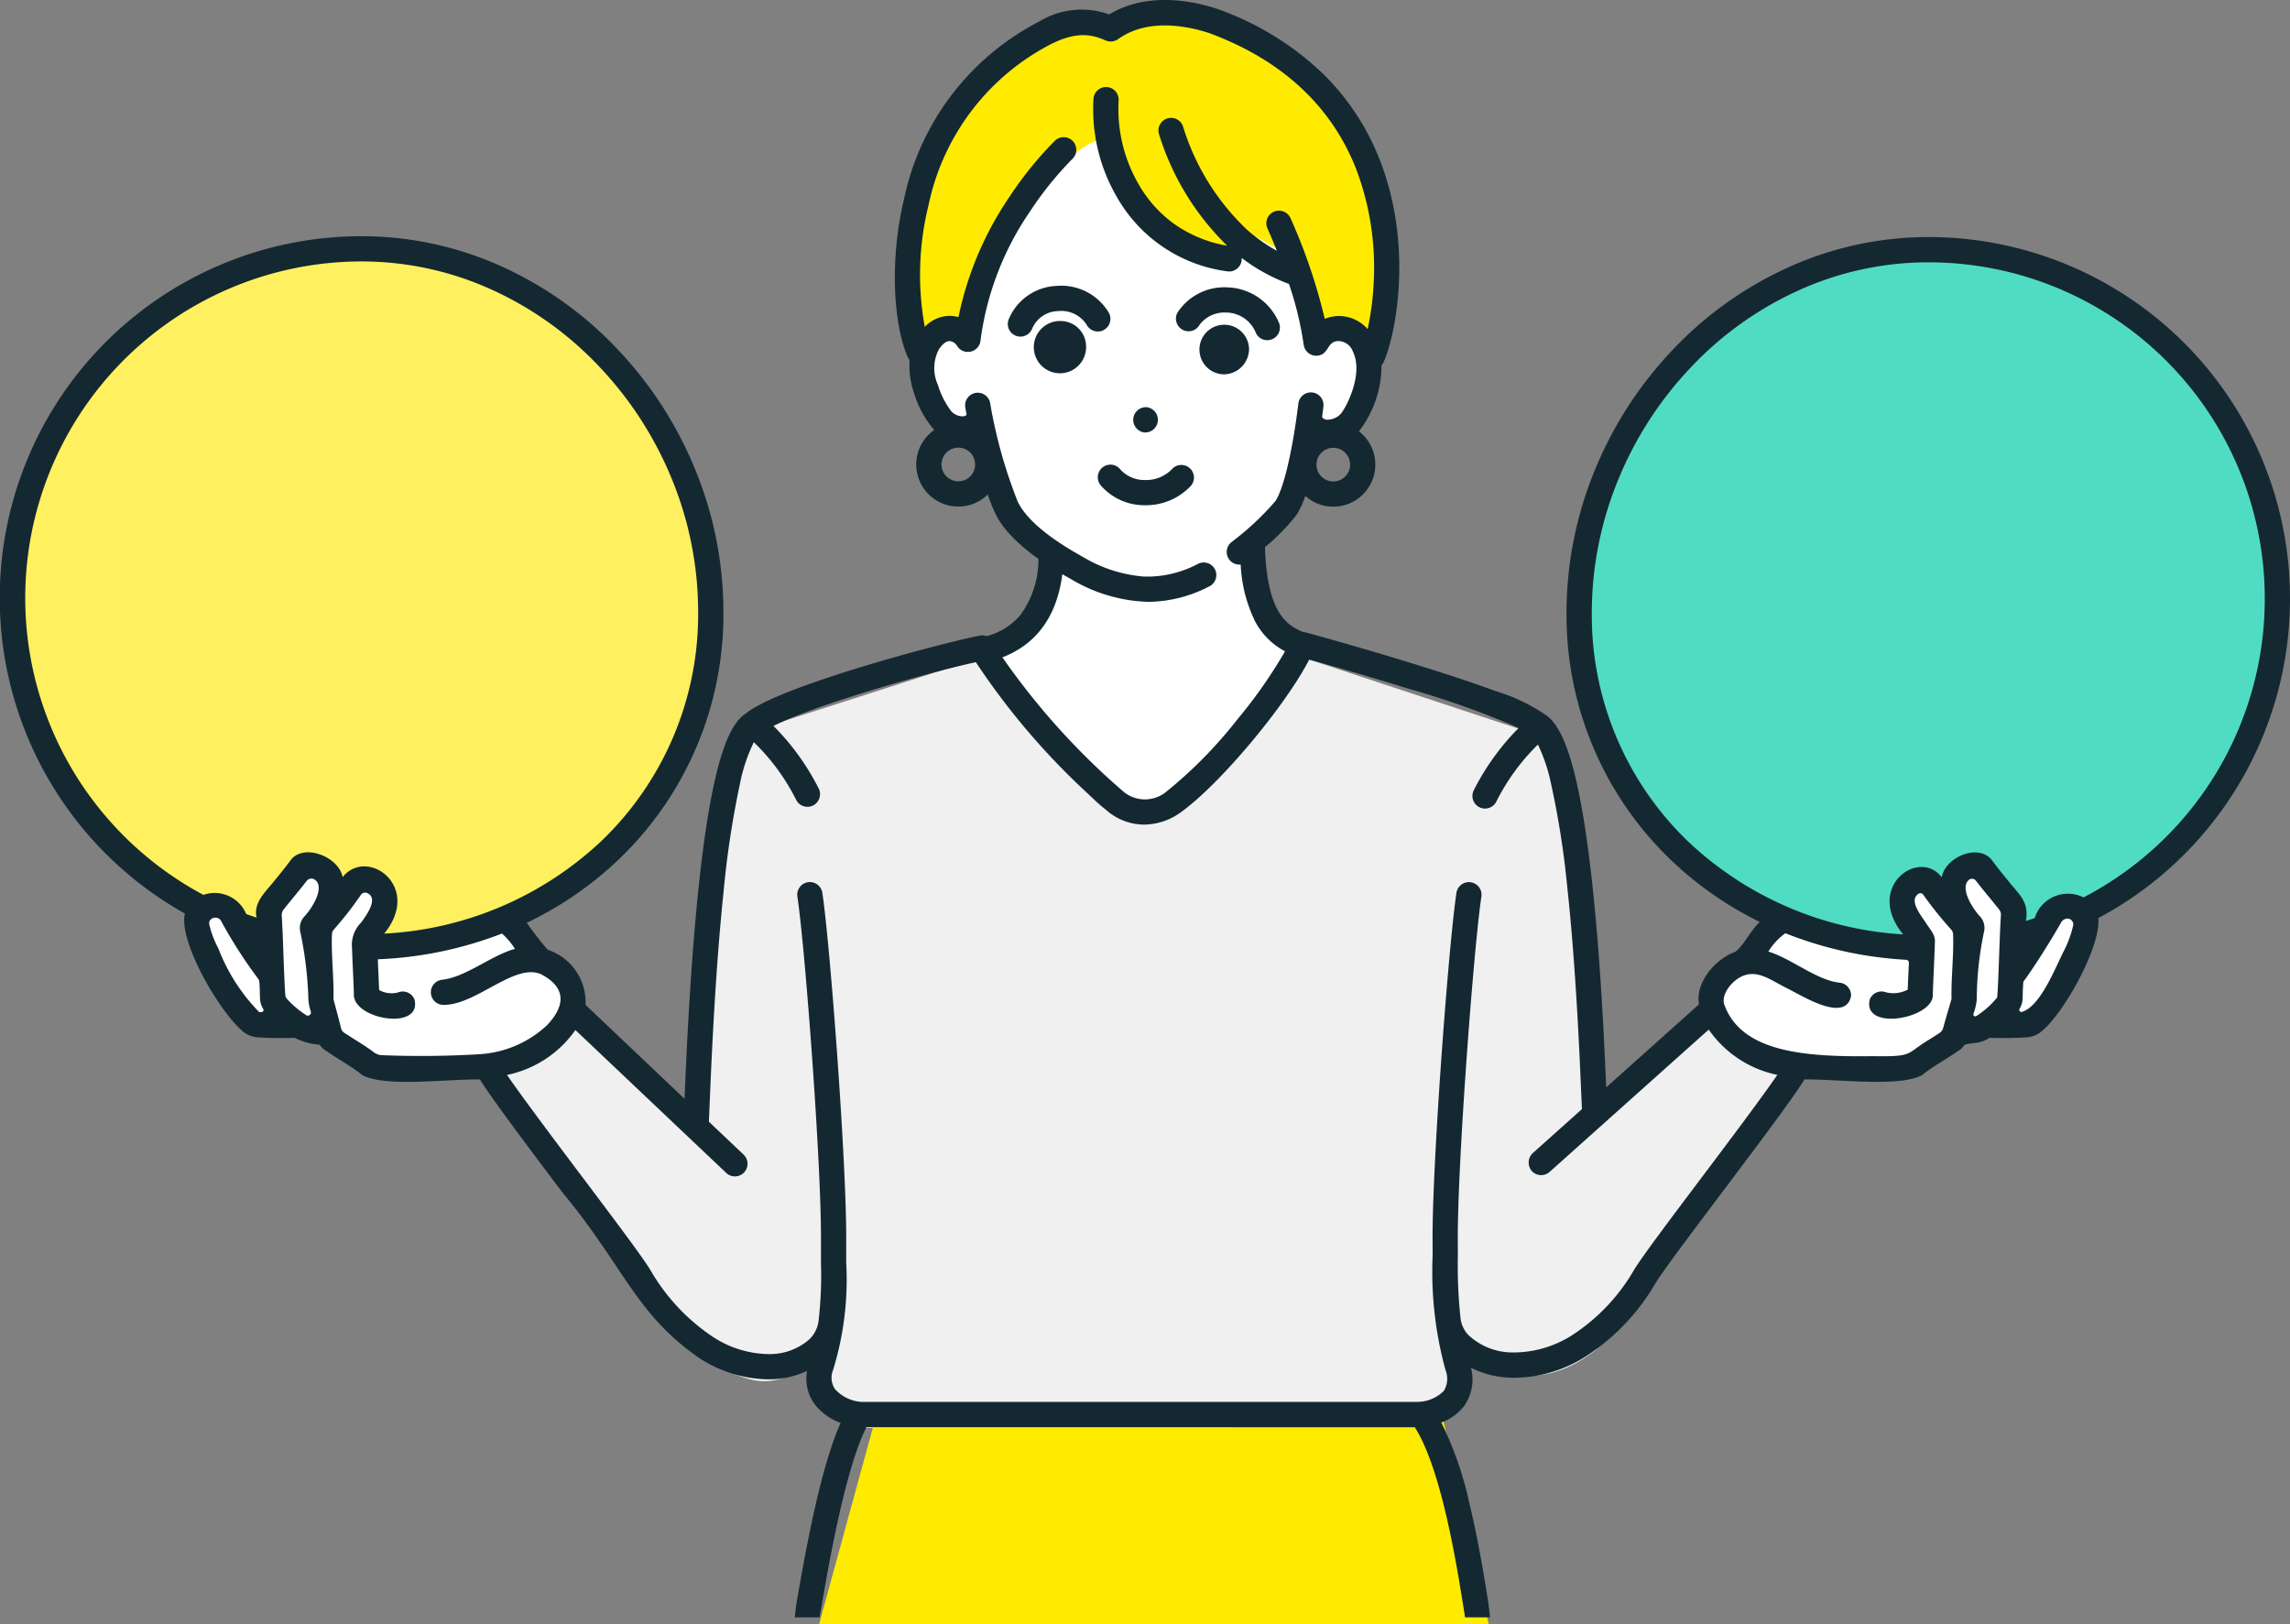
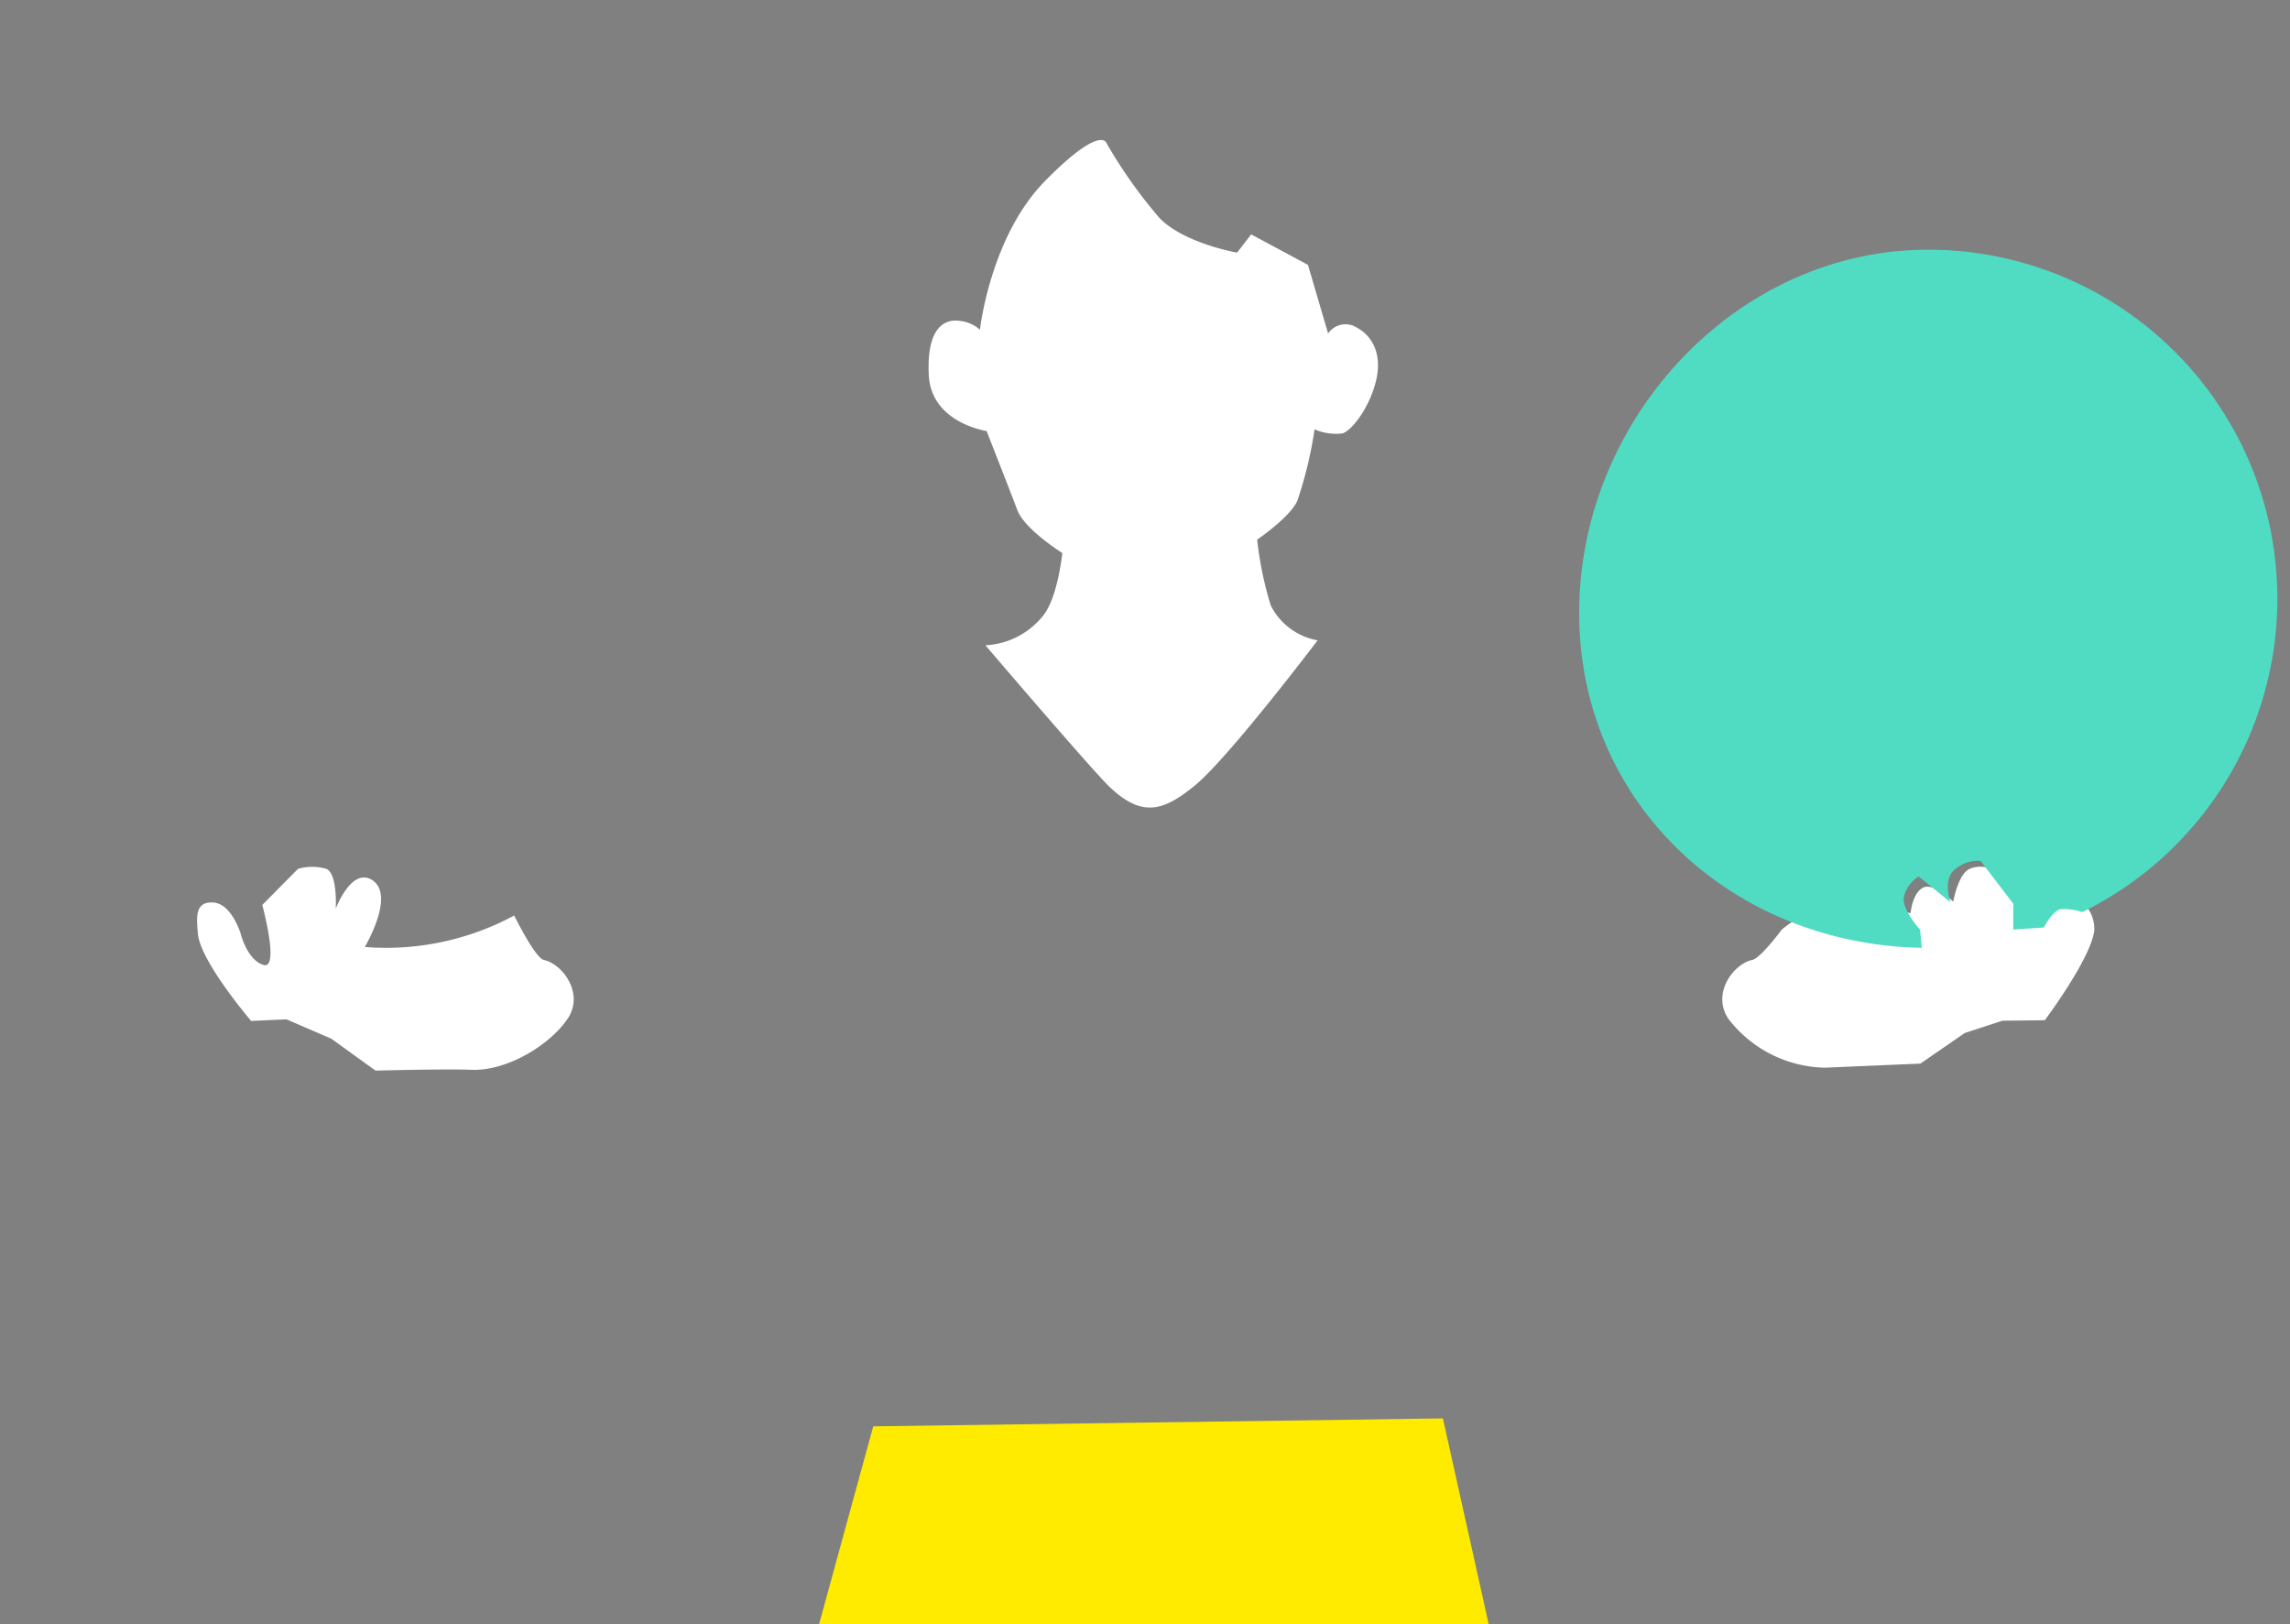
<svg xmlns="http://www.w3.org/2000/svg" width="192.746" height="136.695">
  <rect width="100%" height="100%" fill="#808080" stroke="none" />
  <defs>
    <clipPath id="a">
      <path fill="none" d="M0 0h192.746v136.695H0z" />
    </clipPath>
  </defs>
  <g clip-path="url(#a)">
-     <path fill="#ffeb00" d="M77.78 30.097a2.889 2.889 0 0 1 2.052-2.512 2.641 2.641 0 0 1 2.666.692 19.592 19.592 0 0 1 3.791-10.324c3.613-4.612 6.942-5.73 6.942-5.73s2.157 4.654 4.847 6.96a10.9 10.9 0 0 0 6.121 2.407l.769-1.513 5.433 3.564 1.153 5.073s1.206-2.017 2.743-.941a3.775 3.775 0 0 1 1.509 2.939s4.452-10.445-1.562-20.062C107.783.318 97.819.593 96.282 1.05a4.829 4.829 0 0 0-2.177 1.2s-7.439-3.251-13.734 7.934a26.176 26.176 0 0 0-2.59 19.908" />
    <path fill="#fff" d="M16.658 78.59c-.116-1.323-.287-2.715 1.278-2.626s2.321 2.626 2.321 2.626.539 2.217 1.919 2.631-.1-5.05-.1-5.05l3.006-3.037a4.249 4.249 0 0 1 2.386 0c.966.414.79 3.352.79 3.352s1.364-3.633 3.145-2.354c1.843 1.323-.7 5.578-.7 5.578a22.752 22.752 0 0 0 12.575-2.648s1.768 3.579 2.486 3.735c1.588.345 3.452 2.83 2 4.97s-5.039 4.418-8.146 4.28c-1.982-.088-8.008.069-8.008.069l-3.733-2.692-3.77-1.626-2.969.138s-4.276-5-4.484-7.346m76.765-12.33c2.761 2.623 4.568 1.953 7.122-.118 2.822-2.287 10.36-12.243 10.36-12.243a5.483 5.483 0 0 1-3.945-2.943 29.756 29.756 0 0 1-1.144-5.536s2.736-1.848 3.383-3.266a34.25 34.25 0 0 0 1.45-6.016 4.561 4.561 0 0 0 2.347.345c.829-.276 2.242-2.164 2.794-4.3s-.089-3.8-1.608-4.624a1.76 1.76 0 0 0-2.39.516l-1.7-5.78-4.778-2.567-1.186 1.536s-4.458-.773-6.529-2.913a40.75 40.75 0 0 1-4.486-6.343s-.516-1.478-5.141 3.217-5.486 12.522-5.486 12.522a3.139 3.139 0 0 0-2.368-.744c-1.308.216-2.091 1.628-1.937 4.592.211 4.007 4.861 4.685 4.861 4.685S85 41.26 85.62 42.917s3.793 3.628 3.793 3.628-.366 3.683-1.585 5.239a6.63 6.63 0 0 1-4.888 2.531s9.033 10.577 10.477 11.948m82.855 11.982a3.009 3.009 0 0 0-.966-2.278l-1.26-.032a6.5 6.5 0 0 1-2.212 1.133 1.456 1.456 0 0 1-1.843-.894l-2.416-3.037a2.275 2.275 0 0 0-1.795 0c-.966.414-1.381 2.761-1.381 2.761s-1.657-1.657-2.554-1.174-1.036 2.14-1.036 2.14a37.114 37.114 0 0 0-5.247-.759c-2.9-.207-5.591 2.14-5.591 2.14s-1.768 2.4-2.485 2.554c-1.588.345-3.452 2.83-2 4.97a10.486 10.486 0 0 0 8.146 4.1c1.982-.088 8.008-.344 8.008-.344l3.728-2.574 3.176-1.036 3.563-.04s3.966-5.287 4.174-7.635" />
-     <path fill="#f0f0f0" d="M40.887 90.437a11.01 11.01 0 0 0 5.621-2.076 7.7 7.7 0 0 0 2.058-3.059l10.08 10.593s.67-23.65 1.969-28.022a28.136 28.136 0 0 1 2.48-6.261l19.492-6.261s7.645 10.518 10.125 12.527a5.782 5.782 0 0 0 7.123-.118c1.063-1.182 10.36-12.243 10.36-12.243l19.528 6.45a77.225 77.225 0 0 1 2.835 11.577c.709 5.2 1.3 21.7 1.3 21.7l10.263-9.3s-.816 1.062 2.374 2.834 4.725 1.772 4.725 1.772-15.215 21.777-16.939 23.109c-3.6 2.785-6.169 2.05-7.4 2.09a6.725 6.725 0 0 1-4.789-2 8.9 8.9 0 0 1 .541 3.621 4.07 4.07 0 0 1-1.9 2.482l-49.208.35s-2.591-1.819-2.355-3.237.412-2.767.412-2.767-3.112 2.178-5.474 2.06-7.29-2.872-9.771-6.416-13.45-19.408-13.45-19.408" />
    <path fill="#ffeb00" d="M68.947 136.695h56.35l-3.851-17.306-47.947.67Z" />
-     <path fill="#fff05f" d="M30.697 79.71c16.111-.135 29.13-12.058 29.13-28.2 0-16.227-13.155-30.563-29.382-30.563a29.387 29.387 0 0 0-13.367 55.558l1.571-.268 2.92 2.748 1.145.172-.286-2.347 3.206-4.065s1.66-.057 1.889.8a12.361 12.361 0 0 1-.286 3.378s2.023-3.194 3.149-2.977c2.977.573 1.946 2.691 1.946 2.691Z" />
    <path fill="#50dcc3" d="M175.267 76.773a29.387 29.387 0 0 0-12.968-55.756c-16.227 0-29.383 14.336-29.383 30.563 0 16.045 12.861 27.906 28.837 28.2l-.145-1.537s-1.488-1.6-1.374-2.691a2.752 2.752 0 0 1 1.259-1.775l2.691 2.176s-.744-1.947.4-2.806a2.954 2.954 0 0 1 2.118-.687l2.748 3.607v2.175l2.576-.172s.744-1.431 1.431-1.546a4.99 4.99 0 0 1 1.808.25" />
-     <path fill="#142832" d="M92.914 27.772a1.062 1.062 0 0 1-1.442-.419 2.526 2.526 0 0 0-2.409-1.167 2.419 2.419 0 0 0-2.188 1.479 1.062 1.062 0 1 1-1.974-.786 4.552 4.552 0 0 1 4.03-2.813 4.649 4.649 0 0 1 4.4 2.263 1.062 1.062 0 0 1-.419 1.442m10.337-1.463a2.723 2.723 0 0 1 2.469 1.742 1.062 1.062 0 0 0 1.923-.9 4.865 4.865 0 0 0-4.329-2.962 4.7 4.7 0 0 0-4.206 2.127 1.062 1.062 0 1 0 1.866 1.015 2.623 2.623 0 0 1 2.277-1.019M96.316 36.4a1.067 1.067 0 0 0 .208-2.123 1.067 1.067 0 0 0-.208 2.123m2.332 3.086a3.048 3.048 0 0 1-2.295.919 2.737 2.737 0 0 1-2.065-.9 1.062 1.062 0 1 0-1.618 1.375 4.856 4.856 0 0 0 3.65 1.646h.085a5.183 5.183 0 0 0 3.818-1.619 1.062 1.062 0 0 0-1.575-1.425m-9.28-12.457a2.2 2.2 0 1 0 2.046 2.229 2.143 2.143 0 0 0-2.046-2.229m15.762 2.329a2.088 2.088 0 1 0-2.123 2.156 2.143 2.143 0 0 0 2.123-2.156M192.746 50.4a30.442 30.442 0 0 1-16.133 26.877c.243 2.333-2.841 7.926-4.737 9.5a2.142 2.142 0 0 1-1.311.539 32.931 32.931 0 0 1-3.1.04c-1 .587-1.19.329-2.1.579a1.739 1.739 0 0 1-.623.569c-1.014.711-2 1.214-2.957 1.986-1.933 1.03-6.77.354-9.9.366-.95 1.526-3.369 4.763-6.926 9.487-2.445 3.249-4.974 6.608-5.6 7.639a18.274 18.274 0 0 1-5.9 6.2 11.371 11.371 0 0 1-5.92 1.788h-.256a8.192 8.192 0 0 1-3.477-.84 3.835 3.835 0 0 1-.6 3.252 4.279 4.279 0 0 1-1.894 1.355 29.206 29.206 0 0 1 2.357 6.775c.75 3.08 1.251 6.2 1.582 8.267.059.372.162 1.354.162 1.354h-2.1l-.163-1.017c-.563-3.505-1.848-11.517-4.07-14.984H72.924c-1.817 3.581-3.251 11.992-3.808 15.258l-.127.743H66.9s.078-.818.126-1.1c.91-5.337 2.131-11.688 3.727-15.266a4.819 4.819 0 0 1-2.18-1.567 3.64 3.64 0 0 1-.645-2.805 7.662 7.662 0 0 1-3.07.707h-.238a10.949 10.949 0 0 1-5.829-1.835c-5.331-3.72-6.259-7.646-11.476-13.923-3.556-4.725-5.975-7.961-6.926-9.488-3.122-.011-7.973.664-9.9-.366-.953-.772-1.944-1.275-2.957-1.986a1.742 1.742 0 0 1-.623-.568 5.642 5.642 0 0 1-2.107-.579 33.12 33.12 0 0 1-3.093-.041 2.142 2.142 0 0 1-1.311-.539c-1.953-1.664-5.393-7.542-4.833-9.881a30.442 30.442 0 0 1 14.879-57.013 28.527 28.527 0 0 1 11.877 2.589 30.905 30.905 0 0 1 9.671 6.94A32.535 32.535 0 0 1 58.5 39.484a31.555 31.555 0 0 1 2.389 12.024 28.514 28.514 0 0 1-8.853 20.872 29.8 29.8 0 0 1-7.7 5.294 25.6 25.6 0 0 0 1.771 2.271 4.639 4.639 0 0 1 3.174 4.634l8.337 7.907c.157-3.743.474-10.993 1.168-17.649 1.2-11.5 2.763-14.013 4.018-14.8 2.773-2.273 16.596-5.959 19.685-6.537a1.063 1.063 0 0 1 .554.046 5.652 5.652 0 0 0 2.8-1.725 7.853 7.853 0 0 0 1.557-4.779c-2.665-1.9-3.361-3.293-3.629-3.831a14.617 14.617 0 0 1-.636-1.588 3.518 3.518 0 0 1-2.478 1.014 3.539 3.539 0 0 1-2.02-6.444l-.016-.014a8.552 8.552 0 0 1-1.7-3.127 7.081 7.081 0 0 1-.362-2.763 1.068 1.068 0 0 1-.167-.262c-1.121-2.526-1.584-7.9-.3-13.279A21.859 21.859 0 0 1 87.47 1.811a6.855 6.855 0 0 1 5.894-.594c3.4-2.075 7.564-1 9.251-.41l.026.009a24.655 24.655 0 0 1 8.782 5.459 20.65 20.65 0 0 1 4.665 7.07c2.989 7.5 1.293 15.227.337 17.194a1.045 1.045 0 0 1-.145.221 9.082 9.082 0 0 1-1.9 5.545 3.538 3.538 0 0 1-2.16 6.341 3.517 3.517 0 0 1-2.355-.9 7.579 7.579 0 0 1-.724 1.576 17.3 17.3 0 0 1-2.67 2.735c.174 5.27 1.642 6.511 3.208 7.141a1.082 1.082 0 0 1 .136.016c.256.049 4.763 1.3 9.324 2.709 2.7.837 4.948 1.586 6.68 2.226A15.439 15.439 0 0 1 130 60.111c1.258.783 2.828 3.242 4.028 14.374.7 6.451 1.009 13.449 1.163 17.041l7.813-6.991c-.345-1.805 1.366-3.825 3.078-4.431.755-.623 1.263-1.785 2.034-2.5a29.779 29.779 0 0 1-7.51-5.248 28.513 28.513 0 0 1-8.754-20.772 31.555 31.555 0 0 1 2.389-12.024 32.541 32.541 0 0 1 6.509-10.073 30.9 30.9 0 0 1 9.671-6.939 28.519 28.519 0 0 1 11.879-2.594A30.419 30.419 0 0 1 192.746 50.4m-79.11-11.291a1.417 1.417 0 0 0-1.415-1.416 1.416 1.416 0 0 0 0 2.832 1.418 1.418 0 0 0 1.416-1.416M82.075 39.1a1.416 1.416 0 0 0-1.415-1.42 1.416 1.416 0 0 0 0 2.832 1.416 1.416 0 0 0 1.415-1.412Zm2.3 16.235a60.37 60.37 0 0 0 10.23 11.336 2.822 2.822 0 0 0 3.595-.061 37.46 37.46 0 0 0 5.982-6.1 40.554 40.554 0 0 0 3.977-5.688 6 6 0 0 1-2.521-2.525 12.111 12.111 0 0 1-1.212-4.779 1.089 1.089 0 0 1-.11.006 1.062 1.062 0 0 1-.655-1.9 23.6 23.6 0 0 0 3.7-3.46c.268-.414.806-1.575 1.386-4.691.343-1.842.528-3.463.531-3.479a1.062 1.062 0 1 1 2.11.239c-.014.128-.051.441-.11.879a.564.564 0 0 0 .376.214 1.579 1.579 0 0 0 1.145-.439c.418-.4 2.008-3.337 1.083-5.269a1.344 1.344 0 0 0-1.2-.912c-.866 0-.814.774-1.389 1.111a1.07 1.07 0 0 1-1.564-.8 28.078 28.078 0 0 0-1.239-5.117 15.353 15.353 0 0 1-3.98-2.188 1.025 1.025 0 0 1-.009.239 1.059 1.059 0 0 1-1.212.887 12.575 12.575 0 0 1-9.356-6.382A14.667 14.667 0 0 1 92.04 8.27a1.062 1.062 0 0 1 2.112.225 12.609 12.609 0 0 0 1.627 6.911 10.626 10.626 0 0 0 2.944 3.366 10.856 10.856 0 0 0 4.563 1.908 22.331 22.331 0 0 1-5.728-9.369 1.062 1.062 0 0 1 2.011-.683 20.014 20.014 0 0 0 5.385 8.7 13.474 13.474 0 0 0 2.517 1.779 50.667 50.667 0 0 0-.8-1.9 1.062 1.062 0 0 1 1.938-.868 47.3 47.3 0 0 1 2.894 8.5 3.175 3.175 0 0 1 1.124-.239h.086a3.219 3.219 0 0 1 2.4 1.1 23.377 23.377 0 0 0 .505-3.846 23.361 23.361 0 0 0-1.5-9.7c-2.093-5.251-6.2-9.06-12.208-11.322-1.465-.507-5.13-1.464-7.8.461a1.063 1.063 0 0 1-1.042.114c-1.092-.471-2.35-.834-4.639.322A19.8 19.8 0 0 0 78.16 17.24a24.412 24.412 0 0 0-.322 10.277 2.9 2.9 0 0 1 2.184-.928 2.714 2.714 0 0 1 .651.107 28.039 28.039 0 0 1 4.293-10.13 30.214 30.214 0 0 1 3.829-4.726 1.062 1.062 0 1 1 1.467 1.536A28.832 28.832 0 0 0 86.7 17.79a24.865 24.865 0 0 0-4.173 10.883 1.067 1.067 0 0 1-1.99.407.821.821 0 0 0-.6-.368c-.386-.014-.744.439-.922.711a3.421 3.421 0 0 0-.07 2.984 6.972 6.972 0 0 0 1.145 2.236 1.341 1.341 0 0 0 .992.4.524.524 0 0 0 .278-.127q-.059-.312-.112-.616a1.062 1.062 0 1 1 2.093-.363 41.049 41.049 0 0 0 2.335 8.325c.726 1.456 2.577 3.014 5.5 4.631a11.75 11.75 0 0 0 5.087 1.636 9.068 9.068 0 0 0 4.527-1.046 1.062 1.062 0 1 1 .942 1.9 11.306 11.306 0 0 1-5.082 1.276 13.386 13.386 0 0 1-6.5-1.911q-.382-.211-.734-.417c-.458 3.528-2.148 5.872-5.042 7M17.119 75.324a2.879 2.879 0 0 1 3.606 1.612c.288.105.579.206.872.3-.291-1.3.8-2.2 1.509-3.115.492-.6.956-1.167 1.342-1.7 1.088-1.485 4.076-.321 4.39 1.411 2.048-2.582 6.743.772 3.5 4.752a28.8 28.8 0 0 0 18.23-7.748 26.407 26.407 0 0 0 8.194-19.334 29.441 29.441 0 0 0-2.227-11.212 30.42 30.42 0 0 0-6.085-9.418 28.788 28.788 0 0 0-9.008-6.466 26.42 26.42 0 0 0-11-2.4A28.327 28.327 0 0 0 6.407 65.31a28.433 28.433 0 0 0 10.712 10.014m8.658 10.131a.266.266 0 0 0 .387-.3 4.066 4.066 0 0 1-.207-1.012 31.512 31.512 0 0 0-.69-5.742 1.425 1.425 0 0 1 .383-1.292c.7-.751 1.74-2.528.808-3.089a.5.5 0 0 0-.646.128c-.6.782-1.3 1.6-1.929 2.39a.791.791 0 0 0-.169.541c.127 1.976.169 4.8.3 6.69a.489.489 0 0 0 .132.3 7.87 7.87 0 0 0 1.634 1.382m-3.956-.263.165.009a.18.18 0 0 0 .167-.269c-.4-.7-.218-.895-.325-2.262a.576.576 0 0 0-.123-.311 39.758 39.758 0 0 1-3.108-4.85c-.263-.472-1.071-.269-.992.279a8.113 8.113 0 0 0 .763 2.029 15.733 15.733 0 0 0 3.443 5.377h.009m18.731 3.53a9.093 9.093 0 0 0 5.5-2.438c1.78-1.892 1.324-3.313-.5-4.272-2.2-1-5.432 2.548-8.157 2.573a1.062 1.062 0 0 1-.189-2.115c2-.217 4.124-2.043 6.133-2.6a5.874 5.874 0 0 0-1.093-1.29A32.291 32.291 0 0 1 31.8 80.744c.036.872.08 1.735.11 2.588a2.137 2.137 0 0 0 1.6.2 1.062 1.062 0 0 1 1.377.6c.651 2.685-5.25 1.664-5.1-.479-.042-1.3-.112-2.491-.158-3.859a2.648 2.648 0 0 1 .769-2.141c.552-.758 1.458-2.061.5-2.485a.424.424 0 0 0-.515.144 29.666 29.666 0 0 1-2.272 2.915.658.658 0 0 0-.173.424c-.066 1.743.175 3.693.131 5.444.157.629.477 1.777.641 2.463a.613.613 0 0 0 .255.365c.85.57 1.649 1.007 2.491 1.641a1.263 1.263 0 0 0 .6.248 82.837 82.837 0 0 0 8.478-.086M149.6 90.475a9.3 9.3 0 0 1-5.778-3.814l-13.396 11.983a1.062 1.062 0 0 1-1.486-.068 1.085 1.085 0 0 1 .09-1.533l4.119-3.686c-.017-.349-.037-.826-.063-1.407-.148-3.457-.457-10.649-1.167-17.237a73.14 73.14 0 0 0-1.38-8.788 14.425 14.425 0 0 0-1.093-3.254 18.086 18.086 0 0 0-3.52 4.833 1.062 1.062 0 0 1-1.883-.982 20.639 20.639 0 0 1 3.782-5.247A73.435 73.435 0 0 0 118.654 58a313.91 313.91 0 0 0-8.458-2.483c-1.977 3.844-7.416 10.389-10.748 12.811a5.344 5.344 0 0 1-3.143 1.08 4.836 4.836 0 0 1-3.01-1.07 60.4 60.4 0 0 1-11.16-12.6c-1.994.433-5.618 1.382-9.348 2.538-2.182.676-4.109 1.336-5.572 1.908-.969.379-1.643.684-2.111.92a20.585 20.585 0 0 1 3.806 5.27 1.062 1.062 0 0 1-1.883.982 17.851 17.851 0 0 0-3.578-4.884 14.132 14.132 0 0 0-1.166 3.489 77.9 77.9 0 0 0-1.38 9.09c-.711 6.821-1.024 14.3-1.174 17.894-.025.6-.046 1.1-.063 1.471l2.922 2.771a1.062 1.062 0 0 1-1.462 1.541L48.43 86.7a9.318 9.318 0 0 1-5.755 3.78c1.348 1.962 4.254 5.824 6.334 8.587 2.7 3.59 5.036 6.69 5.719 7.81a16.929 16.929 0 0 0 5.2 5.6 8.748 8.748 0 0 0 4.869 1.5 5.03 5.03 0 0 0 3.3-1.222 2.6 2.6 0 0 0 .8-1.562 33.531 33.531 0 0 0 .203-4.893v-1.863c.042-6.4-1.347-24.781-1.985-28.968a1.062 1.062 0 0 1 2.1-.32c.645 4.238 2.052 22.834 2.009 29.3v1.842a25.731 25.731 0 0 1-1.105 9.021 1.723 1.723 0 0 0 .163 1.615A3.294 3.294 0 0 0 72.51 118h46.78a3.174 3.174 0 0 0 2.223-.913 1.93 1.93 0 0 0 .16-1.745 31.182 31.182 0 0 1-1.09-9.658c0-.391 0-.8-.005-1.231-.043-6.467 1.363-25.063 2.009-29.3a1.062 1.062 0 0 1 2.1.32c-.638 4.188-2.028 22.571-1.985 28.968 0 .434 0 .845.005 1.238a41.173 41.173 0 0 0 .228 5.311 2.435 2.435 0 0 0 .693 1.416 5.452 5.452 0 0 0 3.712 1.434 9.182 9.182 0 0 0 5.006-1.47 16.193 16.193 0 0 0 5.2-5.5c.683-1.12 3.017-4.22 5.719-7.81 2.08-2.763 4.986-6.624 6.333-8.587m12.785-2.973c.278-.175.564-.353.85-.543a.8.8 0 0 0 .332-.465c.178-.689.51-1.763.693-2.417-.043-1.751.2-3.7.13-5.441a.626.626 0 0 0-.168-.4 31.788 31.788 0 0 1-2.35-2.934.285.285 0 0 0-.388-.07c-.811.533.086 1.658.6 2.423.3.495.775.948.778 1.547-.047 1.645-.126 2.92-.177 4.448.208 2.072-5.968 3.23-5.308.479a1.062 1.062 0 0 1 1.377-.6 2.589 2.589 0 0 0 1.818-.228c.026-.742.063-1.493.1-2.25a.252.252 0 0 0-.238-.262 32.305 32.305 0 0 1-10.162-2.234 5.423 5.423 0 0 0-1.431 1.542c1.953.593 4.046 2.407 5.993 2.619a1.062 1.062 0 0 1 .963 1.153c-.487 2.254-4.115-.057-5.34-.661-1.41-.7-2.445-1.556-3.7-1.086-.861.324-1.84 1.425-1.655 2.344 1.4 4.143 6.893 4.509 12.551 4.435 3.505.059 2.719-.2 4.734-1.4m5.9-10.917c-.642-.813-1.359-1.65-1.976-2.451a.408.408 0 0 0-.571-.081c-.809.628.219 2.334.887 3.056A1.427 1.427 0 0 1 167 78.4a28.006 28.006 0 0 0-.619 5.742 4.893 4.893 0 0 1-.281 1.2.162.162 0 0 0 .226.193 7.32 7.32 0 0 0 1.775-1.581c.127-1.513.186-5.018.313-6.932a.643.643 0 0 0-.136-.441m6.221 1.3a.488.488 0 0 0-.574-.551.621.621 0 0 0-.434.3c-.781 1.372-2.148 3.591-3.185 5-.131 1.44.065 1.581-.323 2.29a.175.175 0 0 0 .2.251c1.58-.453 2.851-3.83 3.54-5.149a9.077 9.077 0 0 0 .774-2.141M190.622 50.4a28.3 28.3 0 0 0-28.32-28.32 26.419 26.419 0 0 0-11 2.4 28.8 28.8 0 0 0-9.008 6.466 30.42 30.42 0 0 0-6.085 9.418 29.443 29.443 0 0 0-2.229 11.219 26.409 26.409 0 0 0 8.1 19.241 28.82 28.82 0 0 0 18.106 7.825c-3.27-3.978 1.322-7.309 3.245-4.809.32-1.729 3.145-2.9 4.249-1.409.386.53.85 1.1 1.342 1.7.9 1.159 1.792 1.749 1.493 3.385q.372-.112.739-.235a2.935 2.935 0 0 1 4.113-1.745A28.316 28.316 0 0 0 190.622 50.4" />
  </g>
</svg>